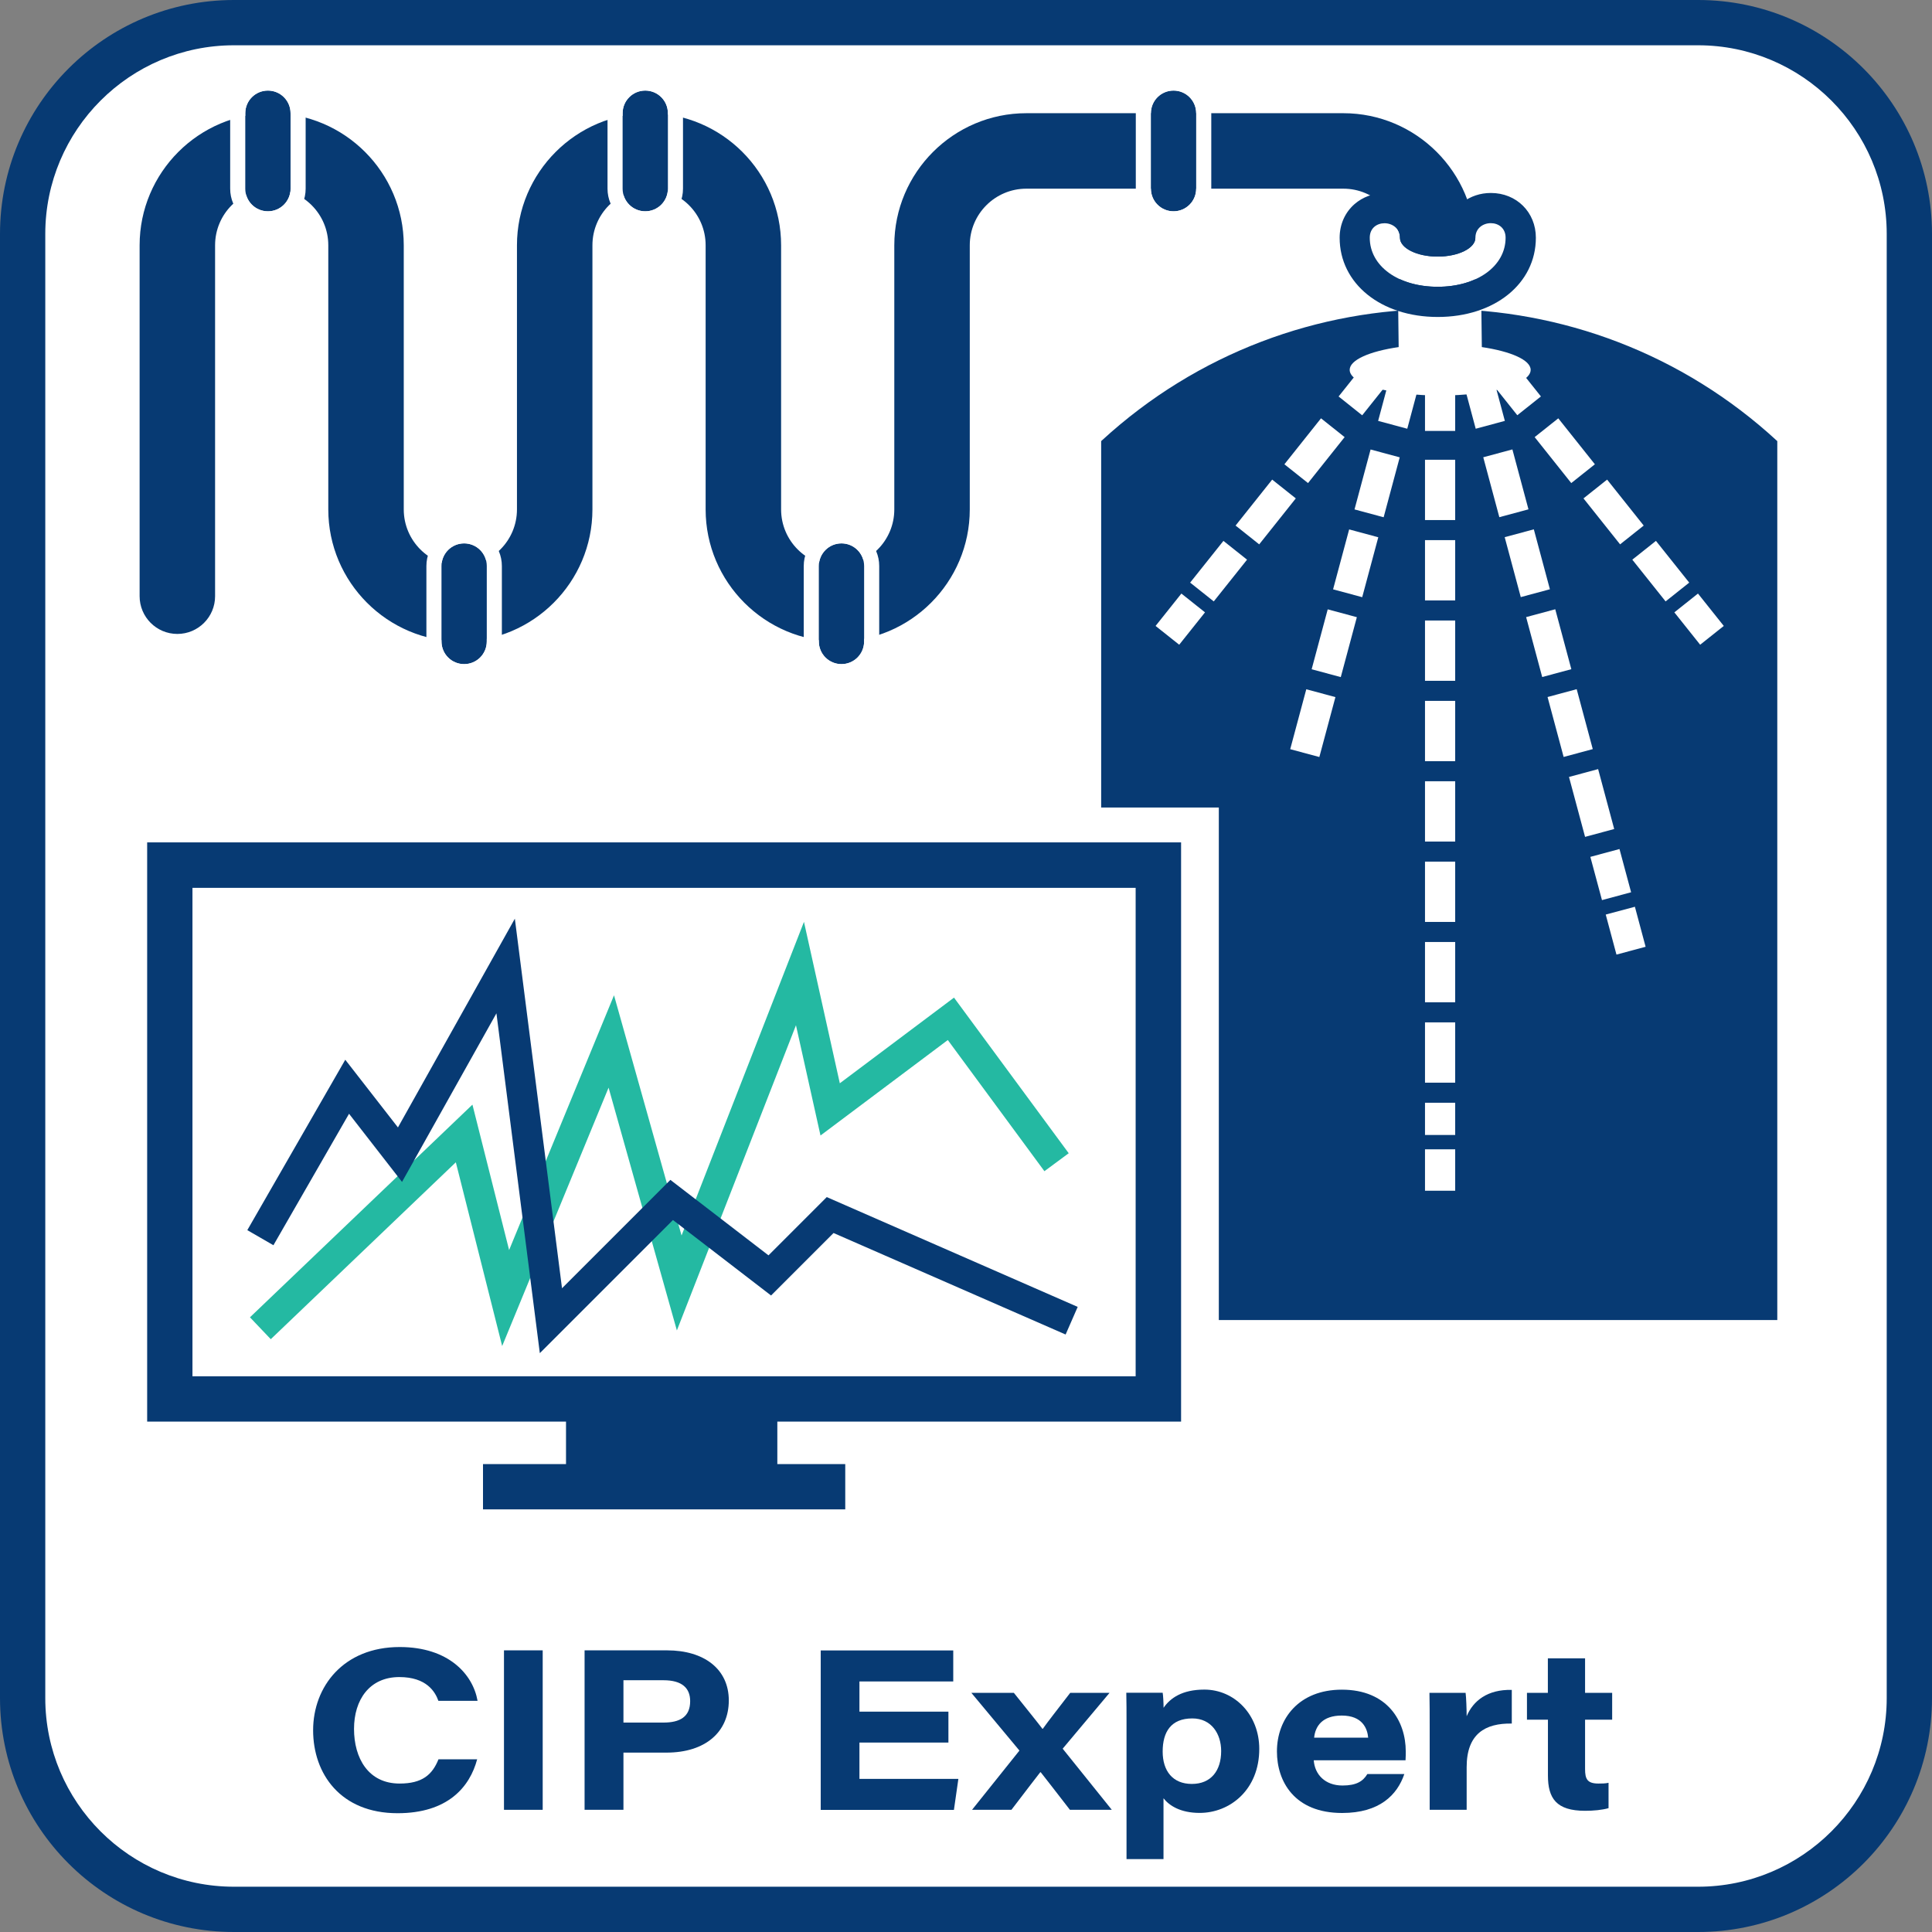
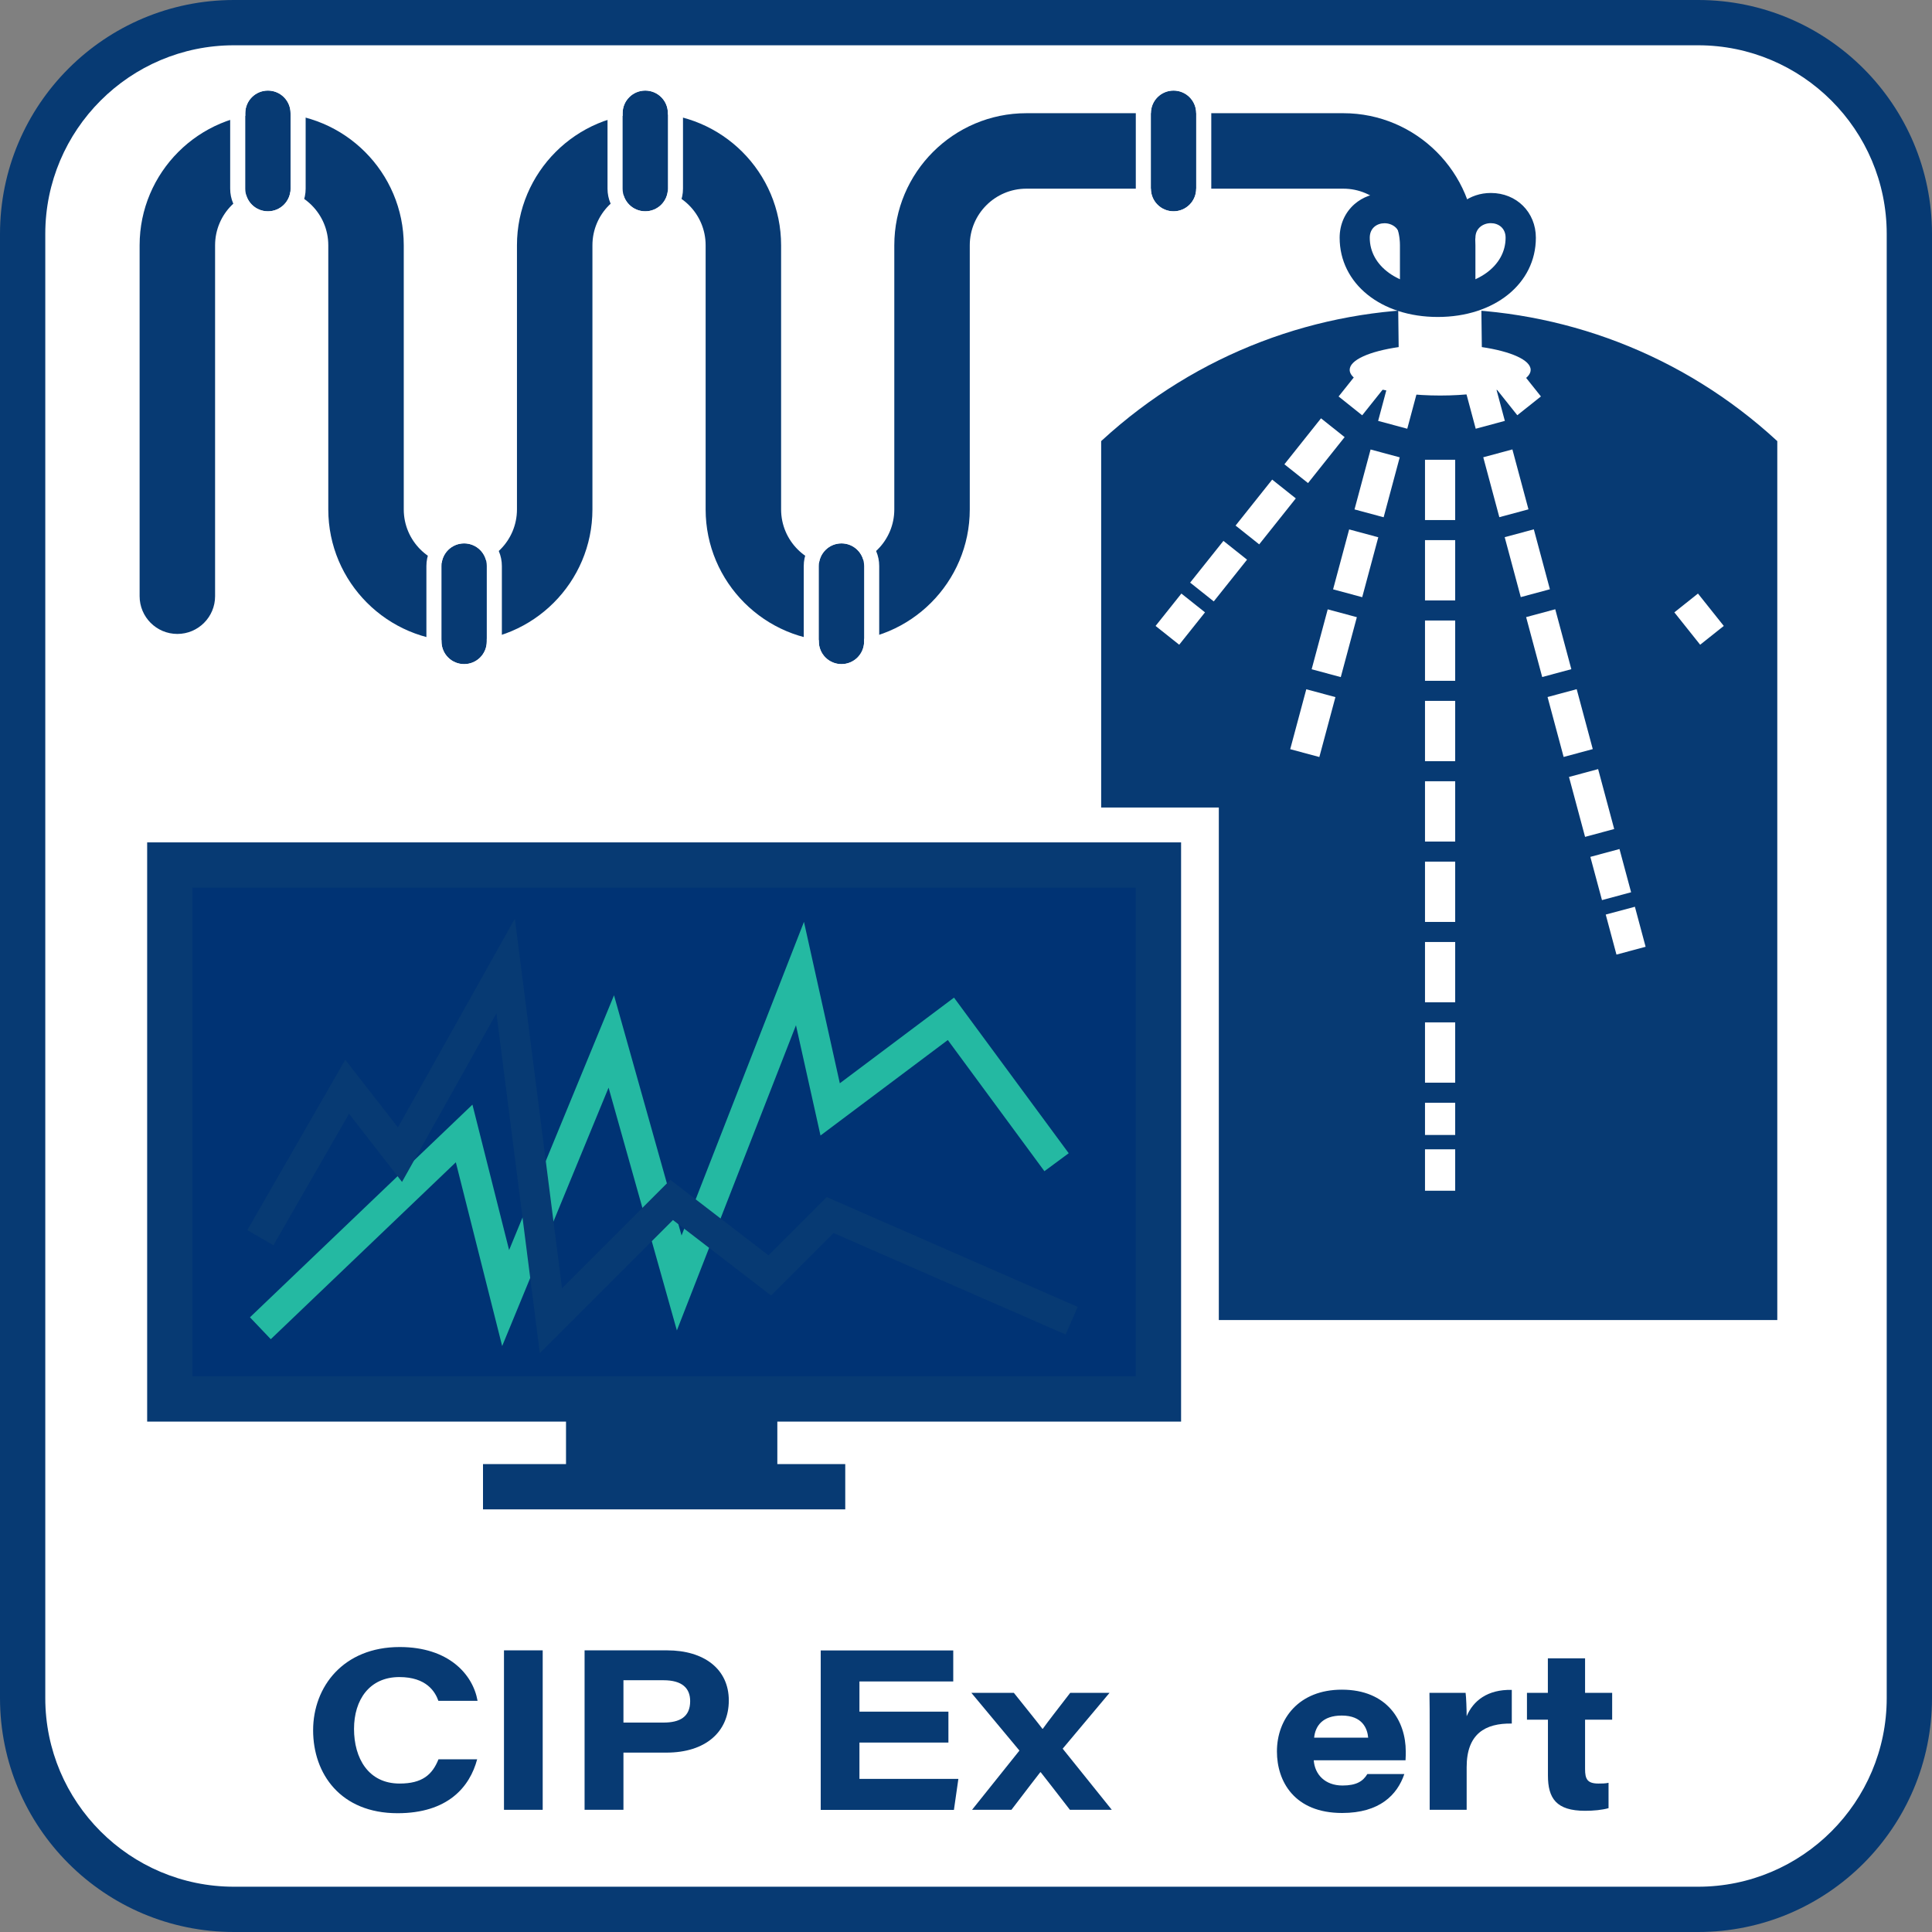
<svg xmlns="http://www.w3.org/2000/svg" id="Layer_1" data-name="Layer 1" viewBox="0 0 256 256">
  <rect x="0" y="0" width="256" height="256" fill="#808080" stroke="none" />
  <defs>
    <style> .cls-1 { fill: #fff; } .cls-2 { fill: #073a73; } .cls-3 { fill: #003374; } .cls-4 { fill: #24b9a2; } </style>
  </defs>
  <g>
    <rect class="cls-1" x="3" y="3" width="250" height="250" rx="28" ry="28" />
    <path class="cls-2" d="M225,6c13.79,0,25,11.21,25,25V225c0,13.79-11.21,25-25,25H31c-13.79,0-25-11.21-25-25V31c0-13.79,11.21-25,25-25H225m0-6H31C13.88,0,0,13.88,0,31V225c0,17.12,13.88,31,31,31H225c17.12,0,31-13.88,31-31V31c0-17.12-13.88-31-31-31h0Z" />
  </g>
  <g>
    <path class="cls-2" d="M63.23,233.1c-.98,3.71-3.92,7.16-10.55,7.16-7.55,0-11.19-5.22-11.19-10.99s4.01-11.03,11.47-11.03c6.47,0,9.7,3.6,10.32,7.13h-5.19c-.43-1.21-1.58-3.15-5.18-3.15-3.95,0-6,3.01-6,6.87s1.88,7.24,6.04,7.24c3,0,4.33-1.17,5.15-3.21h5.16Z" />
    <path class="cls-2" d="M71.91,218.68v21.13h-5.13v-21.13h5.13Z" />
    <path class="cls-2" d="M77.46,218.68h10.93c4.91,0,8.18,2.48,8.18,6.64s-3.08,6.91-8.26,6.91h-5.7v7.58h-5.15v-21.13Zm5.15,9.57h5.3c2.17,0,3.54-.75,3.54-2.84,0-1.71-1.05-2.77-3.54-2.77h-5.3v5.61Z" />
    <path class="cls-2" d="M125.67,230.9h-11.79v4.81h13.11l-.59,4.11h-17.65v-21.13h17.56v4.11h-12.43v4h11.79v4.11Z" />
    <path class="cls-2" d="M134.34,224.31c1.94,2.43,3.28,4.08,3.78,4.76h.06c.69-.97,1.96-2.59,3.63-4.76h5.21l-6.21,7.4,6.51,8.1h-5.55c-1.91-2.5-3.25-4.17-3.87-4.98h-.06c-.51,.66-1.7,2.19-3.82,4.98h-5.22l6.28-7.85-6.37-7.65h5.63Z" />
-     <path class="cls-2" d="M154.17,238.3v8.04h-4.9v-18.23c0-1.26,0-2.55-.03-3.81h4.82c.06,.3,.12,1.34,.12,1.99,.87-1.27,2.45-2.41,5.4-2.41,4.01,0,7.28,3.33,7.28,7.86,0,5.4-3.87,8.48-7.9,8.48-2.56,0-4.04-.98-4.78-1.93Zm7.64-6.28c0-2.28-1.29-4.32-3.82-4.32-2.85,0-3.93,1.82-3.93,4.39s1.33,4.29,3.87,4.29,3.88-1.76,3.88-4.35Z" />
    <path class="cls-2" d="M174.08,233.25c.13,1.87,1.49,3.34,3.81,3.34,1.85,0,2.72-.57,3.29-1.52h4.9c-.93,2.75-3.26,5.16-8.24,5.16-6.35,0-8.64-4.21-8.64-8.15,0-4.37,2.94-8.19,8.6-8.19,6.03,0,8.47,4.15,8.47,8.19,0,.39,0,.67-.03,1.17h-12.16Zm7.21-3c-.1-1.18-.74-2.93-3.5-2.93-2.57,0-3.51,1.41-3.66,2.93h7.15Z" />
    <path class="cls-2" d="M189.44,228.52c0-1.4,0-2.81-.03-4.21h4.79c.08,.55,.14,2.26,.14,3.1,.86-2.04,2.76-3.57,5.98-3.49v4.46c-3.51-.06-5.98,1.35-5.98,5.77v5.66h-4.9v-11.29Z" />
    <path class="cls-2" d="M202.32,224.31h2.78v-4.57h4.93v4.57h3.59v3.56h-3.59v6.53c0,1.32,.28,1.93,1.78,1.93,.42,0,.9,0,1.33-.1v3.36c-.84,.24-1.97,.35-3.11,.35-3.82,0-4.92-1.66-4.92-4.68v-7.39h-2.78v-3.56Z" />
  </g>
  <path class="cls-2" d="M111,85c-9.65,0-17.5-7.85-17.5-17.5V32.5c0-4.14-3.36-7.5-7.5-7.5s-7.5,3.36-7.5,7.5v35c0,9.65-7.85,17.5-17.5,17.5s-17.5-7.85-17.5-17.5V32.5c0-4.14-3.36-7.5-7.5-7.5s-7.5,3.36-7.5,7.5v46.5c0,2.76-2.24,5-5,5s-5-2.24-5-5V32.5c0-9.65,7.85-17.5,17.5-17.5s17.5,7.85,17.5,17.5v35c0,4.14,3.36,7.5,7.5,7.5s7.5-3.36,7.5-7.5V32.5c0-9.65,7.85-17.5,17.5-17.5s17.5,7.85,17.5,17.5v35c0,4.14,3.36,7.5,7.5,7.5s7.5-3.36,7.5-7.5V32.5c0-9.65,7.85-17.5,17.5-17.5h42c9.65,0,17.5,7.85,17.5,17.5v10.5c0,2.76-2.24,5-5,5s-5-2.24-5-5v-10.5c0-4.14-3.36-7.5-7.5-7.5h-42c-4.14,0-7.5,3.36-7.5,7.5v35c0,9.65-7.85,17.5-17.5,17.5Z" />
  <path class="cls-2" d="M235.5,174.91h-89.59V58.45l.13-.12c25.31-23.23,64.21-23.18,89.46,.12h0v116.47Z" />
  <g>
    <path class="cls-1" d="M185.33,45.99l-.06-4.99h11.02s.06,4.99,.06,4.99c3.84,.57,6.47,1.71,6.47,3.02,0,1.88-5.37,3.4-11.99,3.4-6.62,0-11.99-1.52-11.99-3.4,0-1.32,2.64-2.46,6.49-3.02" />
-     <rect class="cls-1" x="188.82" y="51.61" width="4" height="5.49" />
    <path class="cls-1" d="M192.82,150.39h-4v-4.27h4v4.27Zm0-6.93h-4v-7.99h4v7.99Zm0-10.65h-4v-7.99h4v7.99Zm0-10.65h-4v-7.99h4v7.99Zm0-10.65h-4v-7.99h4v7.99Zm0-10.65h-4v-7.99h4v7.99Zm0-10.65h-4v-7.99h4v7.99Zm0-10.65h-4v-7.99h4v7.99Zm0-10.65h-4v-7.99h4v7.99Z" />
    <path class="cls-1" d="M192.82,157.78h-4v-5.49h4v5.49Zm-6.35-100.97l-3.86-1.04,1.42-5.3,3.86,1.04-1.42,5.3Z" />
    <path class="cls-1" d="M174.82,100.31l-3.86-1.04,2.13-7.94,3.86,1.04-2.13,7.94Zm2.84-10.59l-3.86-1.04,2.13-7.94,3.86,1.04-2.13,7.94Zm2.84-10.59l-3.86-1.04,2.13-7.94,3.86,1.04-2.13,7.94Zm2.84-10.59l-3.86-1.04,2.13-7.94,3.86,1.04-2.13,7.94Z" />
    <rect class="cls-1" x="177.89" y="49.63" width="5.49" height="4" transform="translate(27.64 160.65) rotate(-51.42)" />
    <path class="cls-1" d="M160.83,79.69l-3.13-2.49,4.41-5.53,3.13,2.49-4.41,5.53Zm6.02-7.56l-3.13-2.49,4.85-6.09,3.13,2.49-4.85,6.09Zm6.47-8.12l-3.13-2.49,4.85-6.09,3.13,2.49-4.85,6.09Z" />
    <path class="cls-1" d="M156.25,85.43l-3.13-2.49,3.42-4.29,3.13,2.49-3.42,4.29Zm44.8-30.41l-3.42-4.29,3.13-2.49,3.42,4.29-3.13,2.49Z" />
-     <path class="cls-1" d="M220.7,79.69l-4.41-5.53,3.13-2.49,4.41,5.53-3.13,2.49Zm-6.03-7.56l-4.85-6.09,3.13-2.49,4.85,6.09-3.13,2.49Zm-6.47-8.12l-4.85-6.09,3.13-2.49,4.85,6.09-3.13,2.49Z" />
    <path class="cls-1" d="M225.28,85.43l-3.42-4.29,3.13-2.49,3.42,4.29-3.13,2.49Zm-29.74-28.62l-1.42-5.3,3.86-1.04,1.42,5.3-3.86,1.04Z" />
    <path class="cls-1" d="M212.27,119.27l-1.54-5.73,3.86-1.04,1.54,5.73-3.86,1.04Zm-2.24-8.38l-2.13-7.94,3.86-1.04,2.13,7.94-3.86,1.04Zm-2.84-10.59l-2.13-7.94,3.86-1.04,2.13,7.94-3.86,1.04Zm-2.84-10.59l-2.13-7.94,3.86-1.04,2.13,7.94-3.86,1.04Zm-2.84-10.59l-2.13-7.94,3.86-1.04,2.13,7.94-3.86,1.04Zm-2.84-10.59l-2.13-7.94,3.86-1.04,2.13,7.94-3.86,1.04Z" />
    <rect class="cls-1" x="213.42" y="120.55" width="4" height="5.49" transform="translate(-24.58 59.98) rotate(-15)" />
  </g>
  <g>
-     <path class="cls-1" d="M195.5,31.5c0,1.38-2.24,2.5-5,2.5s-5-1.12-5-2.5c0-2.5-4-2.63-4,0,0,3.77,3.79,6.5,9,6.5s9-2.73,9-6.5c0-2.64-4-2.5-4,0Z" />
    <path class="cls-2" d="M197.54,29.57c.99,0,1.96,.63,1.96,1.93,0,3.77-3.79,6.5-9,6.5s-9-2.73-9-6.5c0-1.3,.97-1.92,1.96-1.92s2.04,.66,2.04,1.92c0,1.38,2.24,2.5,5,2.5s5-1.12,5-2.5c0-1.27,1.03-1.93,2.04-1.93m0-4c-2.81,0-5.11,1.79-5.82,4.3-.3,.07-.71,.13-1.22,.13s-.92-.06-1.22-.13c-.71-2.5-3.01-4.29-5.81-4.29-1.48,0-2.89,.52-3.97,1.45-1.28,1.11-1.99,2.7-1.99,4.47,0,6.08,5.47,10.5,13,10.5s13-4.42,13-10.5c0-3.38-2.56-5.93-5.96-5.93h0Z" />
  </g>
  <g>
    <g>
      <path class="cls-2" d="M85.5,28c-1.66,0-3-1.34-3-3V15c0-1.66,1.34-3,3-3s3,1.34,3,3v10c0,1.66-1.34,3-3,3Z" />
      <path class="cls-1" d="M85.5,12c1.66,0,3,1.34,3,3v10c0,1.66-1.34,3-3,3s-3-1.34-3-3V15c0-1.66,1.34-3,3-3m0-2c-2.76,0-5,2.24-5,5v10c0,2.76,2.24,5,5,5s5-2.24,5-5V15c0-2.76-2.24-5-5-5h0Z" />
    </g>
    <g>
      <path class="cls-2" d="M35.5,28c-1.66,0-3-1.34-3-3V15c0-1.66,1.34-3,3-3s3,1.34,3,3v10c0,1.66-1.34,3-3,3Z" />
      <path class="cls-1" d="M35.5,12c1.66,0,3,1.34,3,3v10c0,1.66-1.34,3-3,3s-3-1.34-3-3V15c0-1.66,1.34-3,3-3m0-2c-2.76,0-5,2.24-5,5v10c0,2.76,2.24,5,5,5s5-2.24,5-5V15c0-2.76-2.24-5-5-5h0Z" />
    </g>
    <g>
      <path class="cls-2" d="M111.5,88c-1.66,0-3-1.34-3-3v-10c0-1.66,1.34-3,3-3s3,1.34,3,3v10c0,1.66-1.34,3-3,3Z" />
      <path class="cls-1" d="M111.5,72c1.66,0,3,1.34,3,3v10c0,1.66-1.34,3-3,3s-3-1.34-3-3v-10c0-1.66,1.34-3,3-3m0-2c-2.76,0-5,2.24-5,5v10c0,2.76,2.24,5,5,5s5-2.24,5-5v-10c0-2.76-2.24-5-5-5h0Z" />
    </g>
    <g>
      <path class="cls-2" d="M61.5,88c-1.66,0-3-1.34-3-3v-10c0-1.66,1.34-3,3-3s3,1.34,3,3v10c0,1.66-1.34,3-3,3Z" />
      <path class="cls-1" d="M61.5,72c1.66,0,3,1.34,3,3v10c0,1.66-1.34,3-3,3s-3-1.34-3-3v-10c0-1.66,1.34-3,3-3m0-2c-2.76,0-5,2.24-5,5v10c0,2.76,2.24,5,5,5s5-2.24,5-5v-10c0-2.76-2.24-5-5-5h0Z" />
    </g>
    <g>
      <path class="cls-2" d="M155.5,28c-1.66,0-3-1.34-3-3V15c0-1.66,1.34-3,3-3s3,1.34,3,3v10c0,1.66-1.34,3-3,3Z" />
      <path class="cls-1" d="M155.5,12c1.66,0,3,1.34,3,3v10c0,1.66-1.34,3-3,3s-3-1.34-3-3V15c0-1.66,1.34-3,3-3m0-2c-2.76,0-5,2.24-5,5v10c0,2.76,2.24,5,5,5s5-2.24,5-5V15c0-2.76-2.24-5-5-5h0Z" />
    </g>
  </g>
  <g>
    <rect class="cls-3" x="20.5" y="113" width="135" height="74" />
    <path class="cls-1" d="M155.5,113v74H20.5V113H155.5m6-6H14.5v86H161.5V107h0Z" />
  </g>
  <g>
-     <rect class="cls-1" x="25.5" y="117.62" width="125" height="64.75" />
    <path class="cls-2" d="M150.5,117.62v64.75H25.5V117.62h125m6-6H19.5v76.75H156.5V111.62h0Z" />
  </g>
  <polygon class="cls-4" points="66.54 178.36 60.4 154.01 35.88 177.45 33.12 174.55 62.6 146.37 67.46 165.64 81.36 131.88 90.31 163.71 106.53 122.15 111.28 143.54 126.41 132.19 141.61 152.81 138.39 155.19 125.59 137.81 108.72 150.46 105.47 135.85 89.69 176.29 80.64 144.12 66.54 178.36" />
  <polygon class="cls-2" points="71.53 179.3 65.78 134.27 53.27 156.61 46.25 147.58 36.23 165 32.77 163 45.75 140.42 52.73 149.39 68.22 121.73 74.47 170.7 88.83 156.34 101.83 166.34 109.55 158.62 142.8 173.17 141.2 176.83 110.45 163.38 102.17 171.66 89.17 161.66 71.53 179.3" />
  <rect class="cls-2" x="64" y="194" width="48" height="6" />
  <rect class="cls-2" x="75" y="185" width="28" height="13" />
</svg>